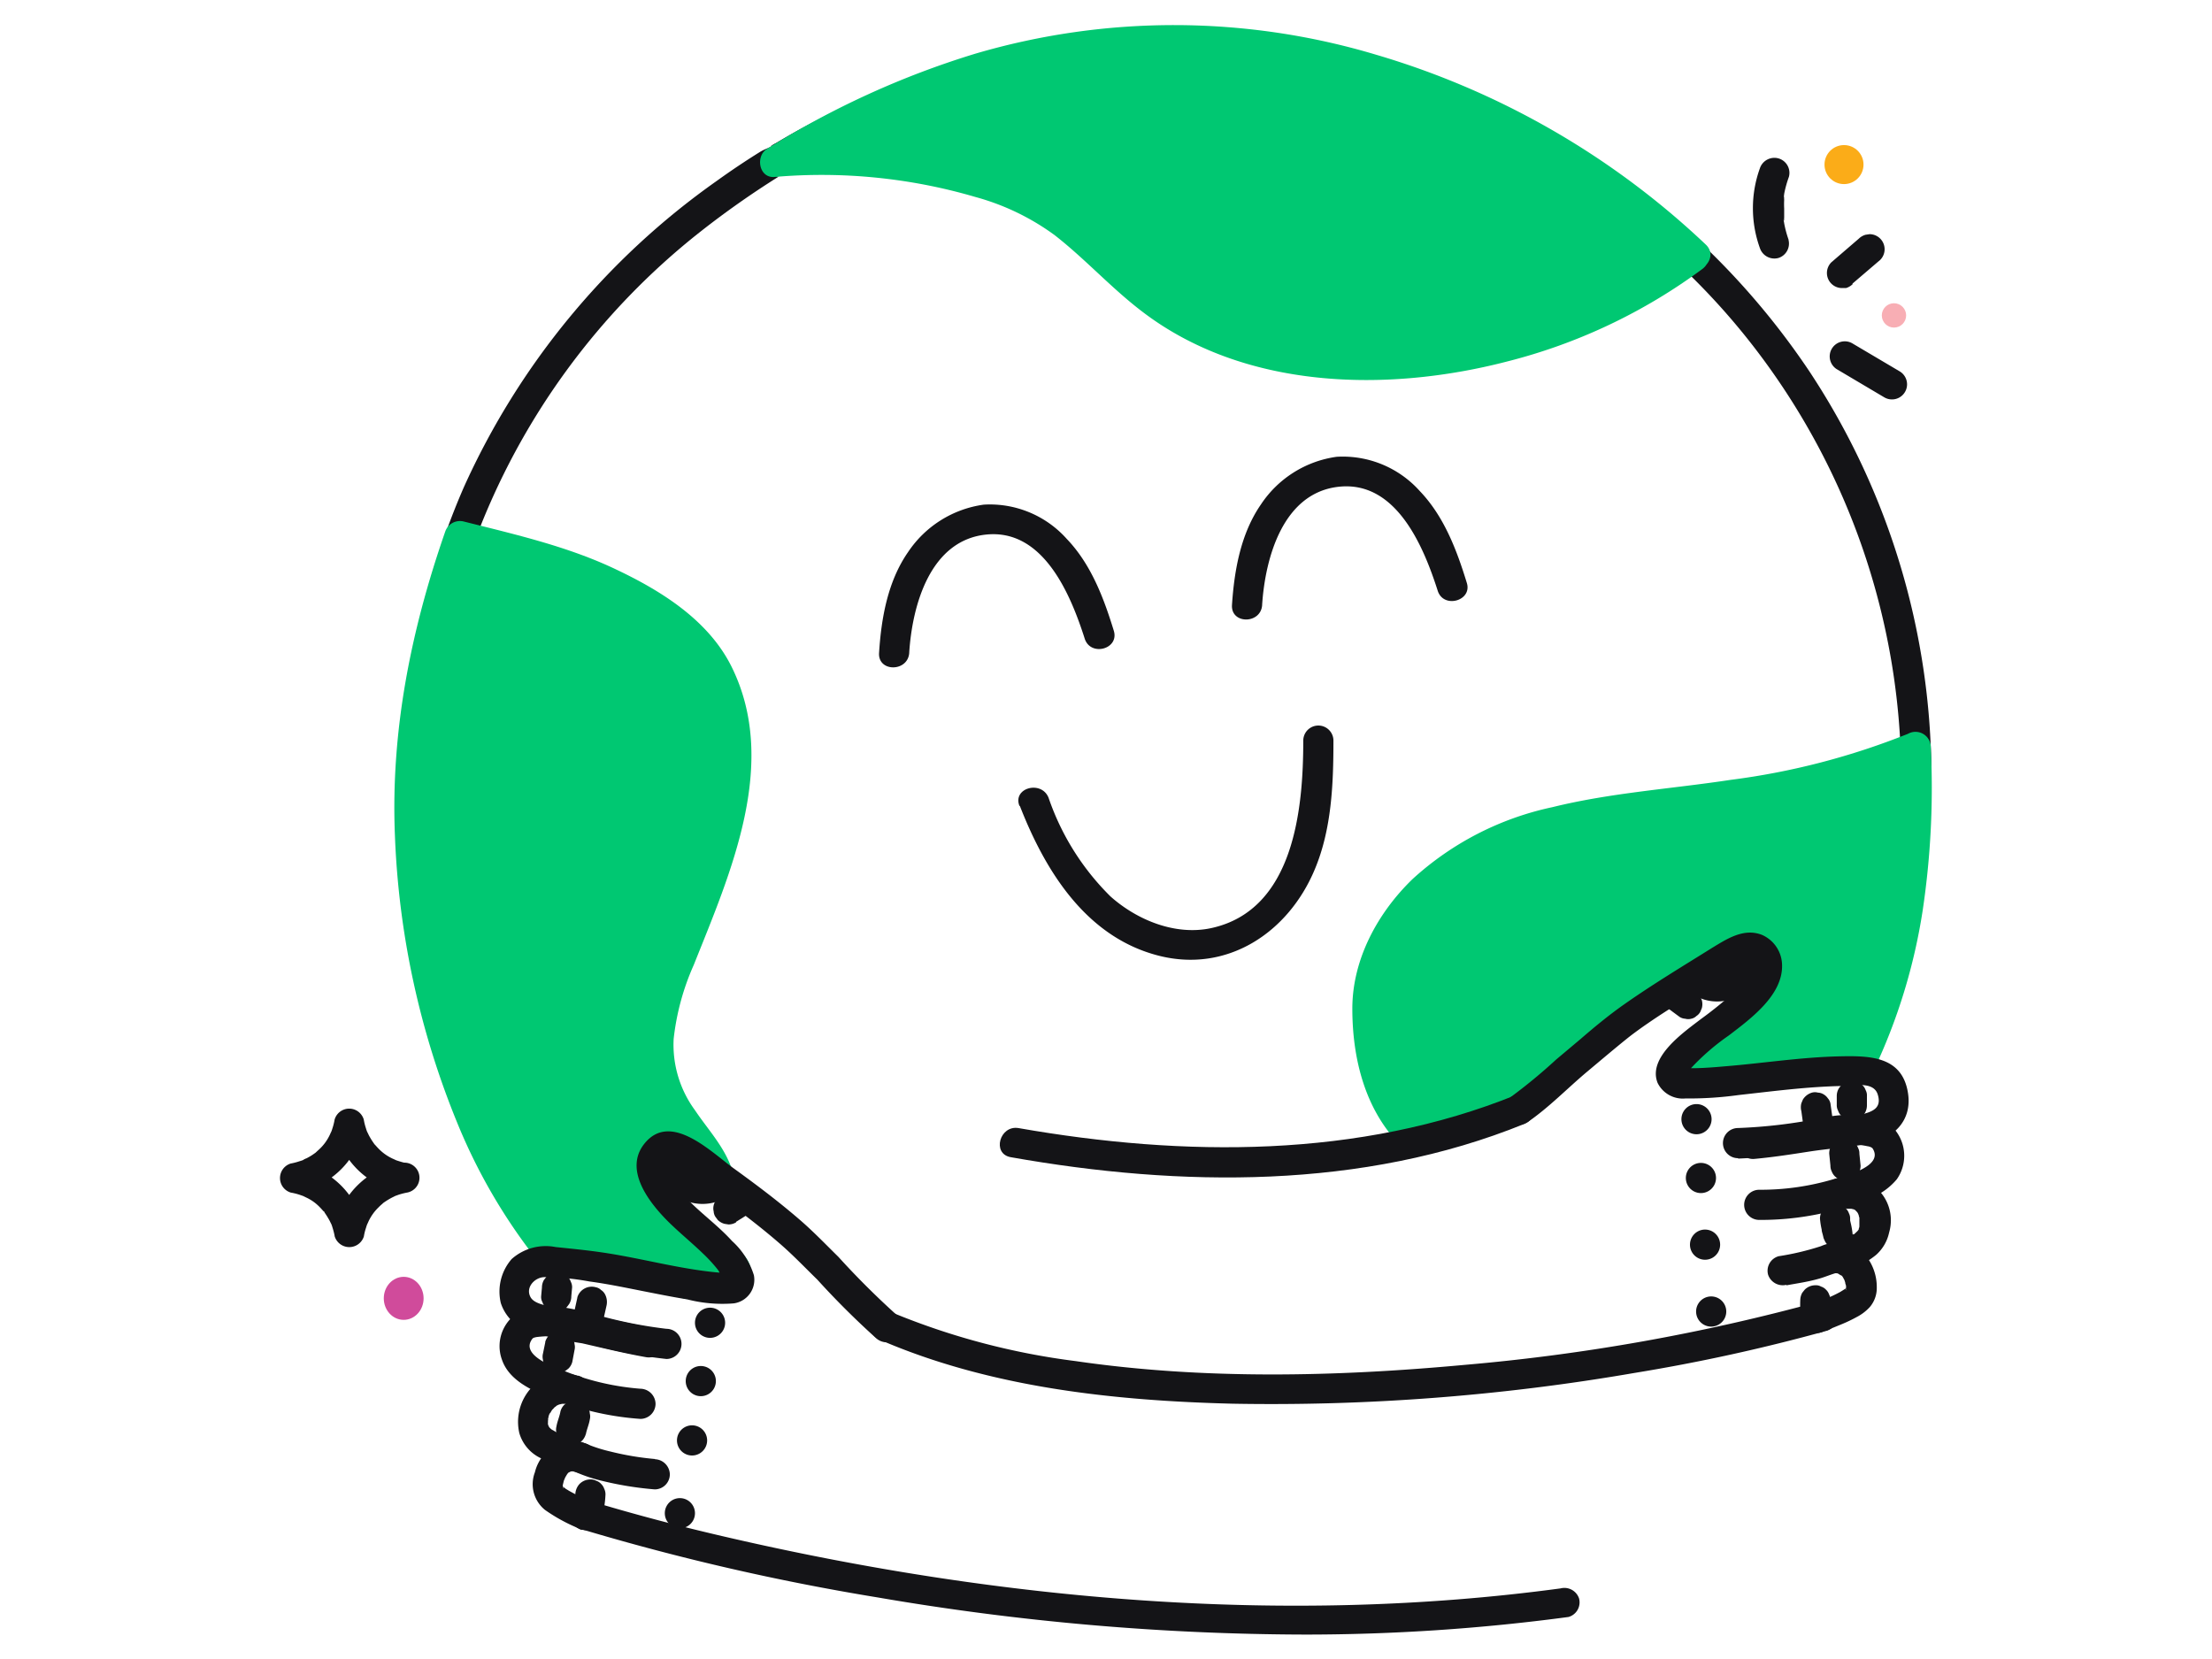
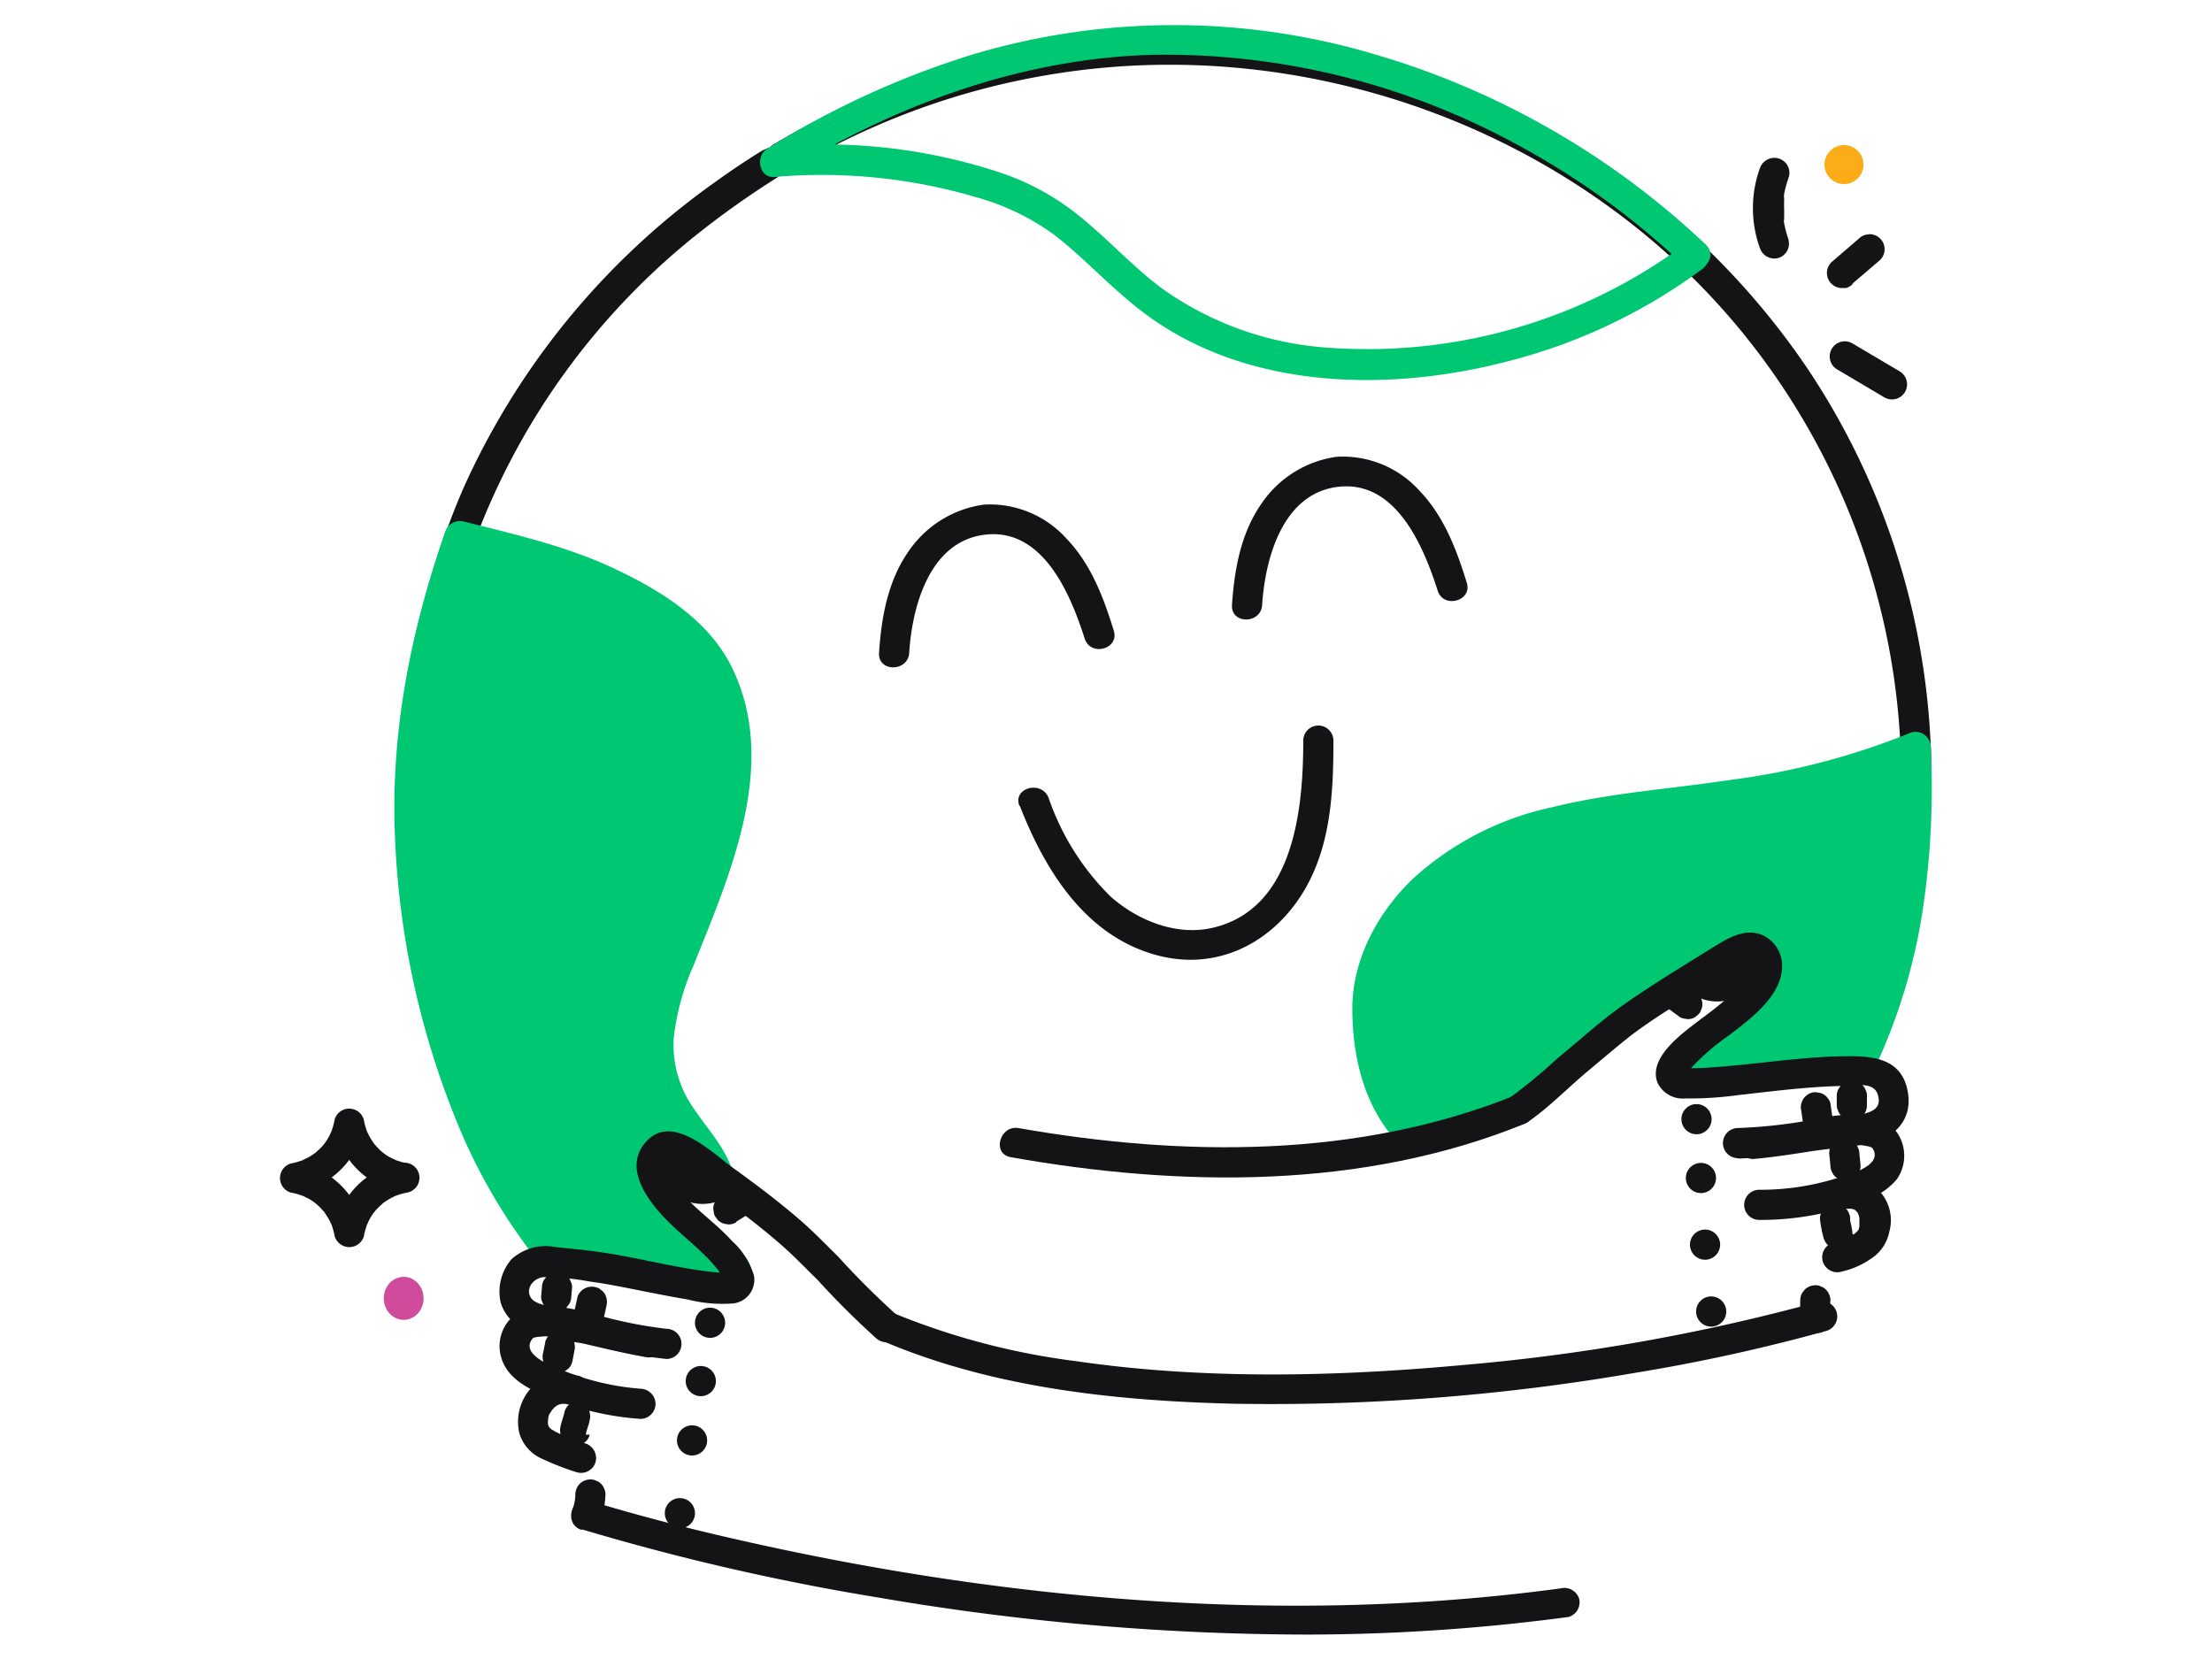
<svg xmlns="http://www.w3.org/2000/svg" id="Layer_1" data-name="Layer 1" viewBox="0 0 220 165" width="220" height="165">
  <defs>
    <style>.cls-1{fill:#d04b9b;}.cls-2{fill:#141417;}.cls-3{fill:#00c872;}.cls-4{fill:#fbac18;}.cls-5{fill:#f8aeb4;}</style>
  </defs>
  <ellipse class="cls-1" cx="40.15" cy="129.13" rx="1.98" ry="2.14" />
  <path class="cls-2" d="M39.75,115.66a8.24,8.24,0,0,0-6.47,6.46h2.9a8.24,8.24,0,0,0-6.47-6.46v2.89a8.24,8.24,0,0,0,6.47-6.47h-2.9a8.24,8.24,0,0,0,6.47,6.47,1.55,1.55,0,0,0,1.84-1,1.5,1.5,0,0,0-1.05-1.84,7.13,7.13,0,0,1-.88-.23,3.52,3.52,0,0,1-.42-.15c.25.1-.13-.07-.18-.09a4.69,4.69,0,0,1-1.41-1c-.12-.12-.23-.25-.35-.38s.06.11-.12-.15a6.79,6.79,0,0,1-.5-.81s-.23-.49-.13-.25a3.52,3.52,0,0,1-.15-.42,5.66,5.66,0,0,1-.22-.88,1.51,1.51,0,0,0-2.9,0,5.66,5.66,0,0,1-.22.88,3.52,3.52,0,0,1-.15.42c.1-.24-.07.13-.09.18a4.69,4.69,0,0,1-1,1.41l-.38.35c-.22.2.11-.06-.15.12a5.8,5.8,0,0,1-.82.5c-.05,0-.48.23-.24.13a3.12,3.12,0,0,1-.43.15,6.31,6.31,0,0,1-.88.23,1.51,1.51,0,0,0,0,2.89,6.29,6.29,0,0,1,.88.22l.43.15c-.25-.1.13.07.18.1a4.48,4.48,0,0,1,1.41,1c.12.12.23.25.34.37s0-.11.13.16a8.39,8.39,0,0,1,.5.81s.23.48.13.25a3,3,0,0,1,.15.42,6.66,6.66,0,0,1,.22.88,1.52,1.52,0,0,0,2.9,0,5.39,5.39,0,0,1,.22-.88,3,3,0,0,1,.15-.42c-.1.24.07-.14.09-.19a4.76,4.76,0,0,1,1-1.4,4.14,4.14,0,0,1,.38-.35c.21-.21-.11.06.15-.13a7.46,7.46,0,0,1,.82-.5s.48-.23.24-.13l.42-.15a7.07,7.07,0,0,1,.88-.22,1.5,1.5,0,1,0-.79-2.89Z" />
  <path class="cls-2" d="M90.43,64.89c.3-4.66,2.07-11.2,7.72-11.73s8.34,6,9.73,10.35c.58,1.83,3.48,1.05,2.89-.8-1-3.26-2.27-6.61-4.68-9.12a10.25,10.25,0,0,0-8.24-3.4,10.83,10.83,0,0,0-7.55,4.74c-2,2.89-2.65,6.52-2.87,10-.13,1.93,2.87,1.92,3,0Z" />
  <path class="cls-2" d="M125.53,60.13c.31-4.66,2.08-11.2,7.73-11.73s8.34,6,9.73,10.35c.58,1.83,3.48,1,2.89-.8-1-3.26-2.27-6.61-4.68-9.12a10.28,10.28,0,0,0-8.25-3.4,10.81,10.81,0,0,0-7.54,4.74c-2,2.89-2.65,6.52-2.88,10-.12,1.93,2.88,1.92,3,0Z" />
  <path class="cls-2" d="M47.23,53.78A70.44,70.44,0,0,1,69.65,23.05a89,89,0,0,1,7.74-5.45H77a1.45,1.45,0,0,0,.76-.21,9.54,9.54,0,0,0,1.06-.63c.59-.36,1.19-.7,1.79-1,1.56-.88,3.16-1.69,4.79-2.45a73.23,73.23,0,0,1,19.72-6c26.09-4.09,53.48,6.44,69.55,27.5A70.27,70.27,0,0,1,189.09,77a1.5,1.5,0,0,0,3,0A73.09,73.09,0,0,0,180,37a75.15,75.15,0,0,0-29.75-25.9,77.65,77.65,0,0,0-40.51-7.39A76.6,76.6,0,0,0,88.87,8.57,78.37,78.37,0,0,0,79.31,13c-.72.4-1.43.81-2.14,1.23a3.55,3.55,0,0,0-.53.32c-.06.06.63-.25.12,0s-.83.34-1.22.59q-2.17,1.35-4.25,2.85A74.93,74.93,0,0,0,46.14,48.44c-.65,1.49-1.25,3-1.8,4.54-.66,1.82,2.24,2.61,2.89.8Z" />
-   <path class="cls-3" d="M168.59,25.4C153.42,37,127.81,41,113.5,29c-2.9-2.41-5.5-5.27-8.56-7.44-5.81-4.27-18.7-6.28-27.9-5.43,11.32-7,24.89-12.17,39.27-12.17C136.19,3.93,155.38,12.77,168.59,25.4Z" />
  <path class="cls-3" d="M167.83,24.11a53.11,53.11,0,0,1-35.74,10.47,32.11,32.11,0,0,1-16.67-6c-3-2.28-5.54-5.14-8.53-7.46a25.08,25.08,0,0,0-7.55-4A55.26,55.26,0,0,0,77,14.6l.76,2.79c11.11-6.89,23.78-11.61,37-11.94a73.06,73.06,0,0,1,36.25,9,77,77,0,0,1,16.52,12c1.4,1.33,3.53-.78,2.13-2.12A80.83,80.83,0,0,0,136.82,5.43,70.07,70.07,0,0,0,97,5.34,86.44,86.44,0,0,0,76.29,14.8c-1.18.73-.81,2.94.75,2.8a54.31,54.31,0,0,1,20,2,24,24,0,0,1,7.83,3.77c3,2.33,5.6,5.22,8.64,7.55,10.16,7.83,24.32,8.14,36.28,5.06a55.54,55.54,0,0,0,19.54-9.24C170.86,25.55,169.37,22.94,167.83,24.11Z" />
  <path class="cls-3" d="M55.2,125.13C44.69,112.65,40.61,93,40.82,79.07c.15-10.41,2.41-18.25,5-25.69,4.32,1.09,10.39,2.56,14.39,4.42,4.63,2.17,9.35,5,11.48,9.61,3.13,6.82,1,15.17-1.56,22.15s-6.88,13.86-3.06,20.37c1.7,2.92,3.67,4.68,4.38,6.93.3,1-5.17-6.53-6-1.39-1.11,7.23,7.42,9.53,7.64,10.69.71,3.7-2.63-.29-4.8,1.44" />
  <path class="cls-3" d="M56.26,124.07c-6.14-7.36-9.74-16.62-11.85-25.88A76.56,76.56,0,0,1,43.07,69.7a90.17,90.17,0,0,1,4.2-15.92l-1.85,1c4.89,1.23,10,2.31,14.55,4.51s9.2,5,10.88,10c1.79,5.28.68,11-.94,16.22C68.22,91,65.1,96.13,64.25,101.78a13.48,13.48,0,0,0,1.41,8.71,35.65,35.65,0,0,0,2.57,3.76c.38.52.76,1,1.1,1.6l.33.58c.13.26.3,1.23.3.5l.44-1.06h0l1.06-.44c-.12,0,.84.12.93.36,0,0-.11-.09-.12-.11a1.92,1.92,0,0,0-.29-.28c-.29-.29-.57-.58-.87-.86a11.13,11.13,0,0,0-2.46-1.91,3.19,3.19,0,0,0-3-.16,4,4,0,0,0-1.65,3.3,9.14,9.14,0,0,0,2.76,7.44,32.44,32.44,0,0,0,5,3.6c.12.09.14,0,.15.13,0,0,.19.25,0,0s0-.39-.15-.14c-.32.68,1-.64,1-.46a6.54,6.54,0,0,0-.82-.23c-1.46-.46-3-.72-4.34.22-1.57,1.11-.07,3.71,1.51,2.59,1-.7,2.31.35,3.41.4,1.83.07,2.44-1.65,2.13-3.2-.4-2-3.24-2.87-4.7-4A8.18,8.18,0,0,1,67.35,119a5.35,5.35,0,0,1-.45-2,6,6,0,0,1,0-1.12c0-.14.24-.82.23-.85s-.15.13-.17.11c-.17-.17-.16.26-.07,0,0,.07-.33-.17,0,0,0,0,.25.1.09,0a5.46,5.46,0,0,1,1.3.89c.67.58,1.24,1.29,1.93,1.85,1.53,1.23,3.11-.22,2.46-1.93-.79-2.07-2.33-3.71-3.55-5.53a11,11,0,0,1-2.12-7.09,24.64,24.64,0,0,1,2-7.36c3.63-9.1,8.55-20.08,3.73-29.72-2.31-4.6-7-7.51-11.51-9.64-4.77-2.27-10-3.46-15.09-4.74a1.55,1.55,0,0,0-1.85,1c-3.41,9.81-5.44,19.86-5,30.29a83.69,83.69,0,0,0,6.17,28.45,56.39,56.39,0,0,0,8.58,14.47c1.24,1.48,3.36-.65,2.13-2.12Z" />
  <path class="cls-3" d="M185.06,105.68c4.1-8.25,6.12-20.54,5.53-28.66-.07-.92,0-1.84-.06-2.74-6.62,2.87-13.91,4.21-21.14,5.18-7.39.93-15,1.55-21.69,4.73s-12.34,9.91-11.63,17.21c.2,2.44.48,7.63,4.16,11.32l10.14-3.3,10.4-9.55,10.12-6.37,5.9-.51.47,2.25L176,99.87l-8.23,6.33Z" />
  <path class="cls-3" d="M186.36,106.44a57.58,57.58,0,0,0,4.87-15.92,82.51,82.51,0,0,0,.8-16.24,1.52,1.52,0,0,0-2.26-1.3,71.79,71.79,0,0,1-17.62,4.58c-5.92.9-11.93,1.28-17.76,2.72a29.79,29.79,0,0,0-13.89,7.14c-3.48,3.36-6,8-6,12.89s1.22,9.9,4.65,13.47a1.5,1.5,0,0,0,1.46.39l8.86-2.88a5.74,5.74,0,0,0,2.24-1.07c1.11-1,2.19-2,3.28-3,2.28-2.09,4.57-4.16,6.83-6.27-.61.56.27-.13.51-.28l2-1.26,5-3.18c.64-.4,1.34-.76,2-1.22.21-.16.6-.25-.07-.09-.83.2.07.06.28,0l5.24-.45-1.45-1.1c.13.63.23,1.28.4,1.89.21.79.13-.49,0-.34a4.05,4.05,0,0,0-.2.76l-1,3.77.68-.9-8.23,6.34c-1.07.83-.88,2.84.76,2.79l17.25-.52c1.93-.06,1.94-3.06,0-3l-17.25.52.76,2.8,7.91-6.09c1.27-1,1.38-2.55,1.77-4a6.88,6.88,0,0,0,.45-2.52c-.08-.75-.31-1.51-.46-2.25a1.52,1.52,0,0,0-1.45-1.1l-4.69.41a5.52,5.52,0,0,0-2.78.81c-3,1.87-6,3.71-8.92,5.61a45.86,45.86,0,0,0-5.61,5l-4.22,3.87a10.83,10.83,0,0,0-1.11,1c-.32.4,1-.36.14-.13-3.3.85-6.53,2.12-9.77,3.18l1.46.38c-2.77-2.88-3.51-6.78-3.75-10.63-.29-4.58,2.09-8.71,5.35-11.75,8-7.43,20-7.28,30.06-8.82a75,75,0,0,0,18.34-4.89L189,74.28a79,79,0,0,1-.69,15.44,55.32,55.32,0,0,1-4.57,15.21C182.92,106.65,185.51,108.18,186.36,106.44Z" />
  <path class="cls-2" d="M101.43,80.15c2.53,6.49,6.6,13.06,13.81,14.9,6.83,1.74,12.89-2.3,15.51-8.55,1.69-4,1.87-8.51,1.87-12.84a1.5,1.5,0,0,0-3,0c0,6.81-.92,16.87-9.17,18.65-3.54.76-7.35-.79-10-3.15a25.26,25.26,0,0,1-6.16-9.81c-.7-1.78-3.6-1-2.9.8Z" />
  <circle class="cls-4" cx="183.4" cy="16.37" r="1.94" />
-   <circle class="cls-5" cx="188.37" cy="31.37" r="1.21" />
  <path class="cls-2" d="M177.91,23.9a10.81,10.81,0,0,1-.46-1.69c0-.07-.13-.6,0-.22a2.33,2.33,0,0,1,0-.37c0-.29,0-.58,0-.88a8.44,8.44,0,0,1,0-.87,2.21,2.21,0,0,1,0-.37c-.09.38,0-.15,0-.22a10.84,10.84,0,0,1,.47-1.69,1.5,1.5,0,0,0-1.05-1.84,1.52,1.52,0,0,0-1.84,1,11.68,11.68,0,0,0,0,7.91,1.52,1.52,0,0,0,1.84,1,1.5,1.5,0,0,0,1-1.84Z" />
  <path class="cls-2" d="M184.24,28.21,187,25.85a1.5,1.5,0,0,0-1.06-2.56l-.4.06a1.57,1.57,0,0,0-.66.38l-2.74,2.36a1.5,1.5,0,0,0,1.06,2.56l.4,0a1.59,1.59,0,0,0,.66-.39Z" />
  <path class="cls-2" d="M182.77,36.77l4.64,2.75a1.5,1.5,0,1,0,1.52-2.59l-4.65-2.75a1.5,1.5,0,1,0-1.51,2.59Z" />
  <path class="cls-2" d="M89.28,130.87a81.67,81.67,0,0,1-5.9-5.87c-1.23-1.21-2.44-2.47-3.74-3.6-2.12-1.84-4.36-3.53-6.63-5.17s-6.28-5.71-8.89-2.52c-2.14,2.62.45,5.9,2.33,7.78,1.1,1.09,2.3,2.06,3.41,3.13a15.24,15.24,0,0,1,1.54,1.67c.13.17.34.66.51.76.14.33.26.17.37-.48-.26,0-.51,0-.77,0-3.9-.34-7.7-1.43-11.58-2-1.55-.23-3.11-.38-4.66-.54a5.1,5.1,0,0,0-4.38,1.19,4.93,4.93,0,0,0-1.08,4.38,4.39,4.39,0,0,0,2.82,2.81,36.08,36.08,0,0,0,5.26,1.19c2.11.48,4.22,1,6.36,1.38,1.88.32,2.7-2.57.79-2.9-3.29-.57-6.53-1.43-9.81-2.06-.74-.15-2.06-.3-2.46-1-.55-1,.45-2,1.39-2a25.7,25.7,0,0,1,4.45.43c1.72.23,3.42.58,5.13.92,1.53.3,3.05.61,4.6.86a14,14,0,0,0,4.64.4,2.37,2.37,0,0,0,2-2.8,7.59,7.59,0,0,0-2.17-3.4c-1.81-2-4.16-3.46-5.7-5.66-.27-.4-.93-1.24-.74-1.78.26-.7,1-.05,1.45.25,1.39.93,2.72,2,4.08,3,1.93,1.41,3.83,2.86,5.64,4.43,1.31,1.13,2.51,2.39,3.75,3.6a81.67,81.67,0,0,0,5.9,5.87c1.49,1.2,3.63-.91,2.12-2.12Z" />
  <path class="cls-2" d="M53.9,128.05l-.08.88a1.06,1.06,0,0,0,.13.58,1.11,1.11,0,0,0,.31.49,1.28,1.28,0,0,0,.48.31,1.14,1.14,0,0,0,.58.12l.4-.05a1.57,1.57,0,0,0,.66-.38l.23-.31a1.43,1.43,0,0,0,.21-.76l.08-.88a1.14,1.14,0,0,0-.13-.57,1.11,1.11,0,0,0-.31-.49,1.24,1.24,0,0,0-.48-.31,1.27,1.27,0,0,0-.58-.13l-.4.06a1.57,1.57,0,0,0-.66.38l-.24.31a1.5,1.5,0,0,0-.2.75Z" />
  <path class="cls-2" d="M64.43,116.53a8.75,8.75,0,0,0,1.36,1.36,10.11,10.11,0,0,0,1.76,1.23,4.66,4.66,0,0,0,4.38.14,1.51,1.51,0,0,0,.54-2.05,1.53,1.53,0,0,0-2-.54l-.14.08c.24-.18.26-.1.11,0s-.42.08-.15,0,0,0,0,0H70c-.09,0-.49,0-.23,0s0,0,0,0l-.21,0-.33-.1-.16-.06c-.28-.1.24.12.09,0l-.33-.17c-.22-.13-.44-.28-.65-.43l-.16-.11c-.08-.06-.23-.22,0,0-.1-.1-.21-.17-.31-.26a8.35,8.35,0,0,1-1.21-1.24,1.49,1.49,0,0,0-1.06-.43,1.49,1.49,0,0,0-1.5,1.5,1.79,1.79,0,0,0,.44,1.06Z" />
  <path class="cls-2" d="M66.28,132.16a44.56,44.56,0,0,1-7.23-1.47c-2.15-.55-4.3-1.09-6.53-.59a3.94,3.94,0,0,0-2.58,5.18c.81,2.28,3.57,3.27,5.63,4.07a28.71,28.71,0,0,0,8.13,1.77,1.51,1.51,0,0,0,1.5-1.5,1.53,1.53,0,0,0-1.5-1.5,25.68,25.68,0,0,1-7.33-1.67c-1.06-.41-4.72-1.62-3.42-3.3.08-.11.28-.14.42-.17a10.66,10.66,0,0,1,1.6-.08,15.65,15.65,0,0,1,3.42.71,47,47,0,0,0,7.89,1.55,1.5,1.5,0,0,0,0-3Z" />
  <path class="cls-2" d="M57.46,136.83a4.74,4.74,0,0,0-3.6.35,5,5,0,0,0-2.21,5.35,4,4,0,0,0,2.1,2.48,27.9,27.9,0,0,0,3.65,1.43,1.51,1.51,0,0,0,1.84-1.05,1.54,1.54,0,0,0-1.05-1.84c-.39-.15-.78-.28-1.17-.41l-.69-.25-.35-.13-.17-.07c.12,0,.27.11.06,0s-.41-.18-.61-.29l-.29-.17c-.06,0-.38-.28-.17-.1s-.06-.06-.1-.1-.27-.31-.08-.06,0,0,0,0-.08-.37,0,.07c0-.13-.09-.25-.12-.39s0-.07,0-.11,0,.41,0,.24a2.11,2.11,0,0,0,0-.26c0-.15,0-.3,0-.45s-.06.39,0,.22,0-.08,0-.12l.06-.27c0-.08.05-.16.07-.24s.19-.35,0,.07c.08-.15.15-.3.24-.44l.13-.21c.11-.16-.26.3,0,.06l.17-.19c.05,0,.32-.26.09-.08s0,0,.11-.07l.26-.13c.1-.07-.21.09-.21.09a1.46,1.46,0,0,0,.19-.07l.3-.07c.3-.07-.39,0,0,0h.5c.18,0-.37-.07-.11,0l.42.1a1.5,1.5,0,0,0,.8-2.9Z" />
  <path class="cls-2" d="M73.21,121.52l1.13-.71a1.54,1.54,0,0,0,.69-.89,1,1,0,0,0,0-.6,1.12,1.12,0,0,0-.18-.56l-.23-.3a1.49,1.49,0,0,0-.66-.39l-.4,0a1.54,1.54,0,0,0-.76.2l-1.13.71a1.13,1.13,0,0,0-.42.39,1,1,0,0,0-.27.51,1.22,1.22,0,0,0,0,.6,1.09,1.09,0,0,0,.18.55l.23.31a1.54,1.54,0,0,0,.67.38l.39.06a1.43,1.43,0,0,0,.76-.21Z" />
  <path class="cls-2" d="M67.62,152a1.5,1.5,0,0,0,0-3,1.5,1.5,0,0,0,0,3Z" />
  <path class="cls-2" d="M68.83,144.76a1.5,1.5,0,0,0,0-3,1.5,1.5,0,0,0,0,3Z" />
  <path class="cls-2" d="M69.7,138.86a1.5,1.5,0,0,0,0-3,1.5,1.5,0,0,0,0,3Z" />
  <path class="cls-2" d="M70.62,133.06a1.5,1.5,0,0,0,0-3,1.5,1.5,0,0,0,0,3Z" />
-   <path class="cls-2" d="M58.26,142.69c.09-.52.32-1,.4-1.51a1.22,1.22,0,0,0,0-.6,1.12,1.12,0,0,0-.18-.56,1.06,1.06,0,0,0-.39-.42,1.14,1.14,0,0,0-.51-.27l-.4-.05a1.5,1.5,0,0,0-.75.2l-.31.24a1.45,1.45,0,0,0-.38.66c-.09.52-.32,1-.4,1.51a1.22,1.22,0,0,0,0,.6,1.12,1.12,0,0,0,.18.56,1.31,1.31,0,0,0,.39.42,1.14,1.14,0,0,0,.51.27l.4,0a1.5,1.5,0,0,0,.75-.2l.31-.24a1.57,1.57,0,0,0,.38-.66Z" />
+   <path class="cls-2" d="M58.26,142.69c.09-.52.32-1,.4-1.51a1.22,1.22,0,0,0,0-.6,1.12,1.12,0,0,0-.18-.56,1.06,1.06,0,0,0-.39-.42,1.14,1.14,0,0,0-.51-.27a1.5,1.5,0,0,0-.75.2l-.31.24a1.45,1.45,0,0,0-.38.66c-.09.52-.32,1-.4,1.51a1.22,1.22,0,0,0,0,.6,1.12,1.12,0,0,0,.18.56,1.31,1.31,0,0,0,.39.42,1.14,1.14,0,0,0,.51.27l.4,0a1.5,1.5,0,0,0,.75-.2l.31-.24a1.57,1.57,0,0,0,.38-.66Z" />
  <path class="cls-2" d="M54.24,133.46,54,134.63a1.22,1.22,0,0,0,0,.6,1.34,1.34,0,0,0,.57,1,1.14,1.14,0,0,0,.51.27l.4.05a1.5,1.5,0,0,0,.75-.2l.31-.24a1.45,1.45,0,0,0,.38-.66l.22-1.17a1.22,1.22,0,0,0,0-.6,1.09,1.09,0,0,0-.18-.55,1,1,0,0,0-.39-.42,1,1,0,0,0-.51-.27l-.4-.06a1.42,1.42,0,0,0-.75.21l-.31.23a1.57,1.57,0,0,0-.38.66Z" />
  <path class="cls-2" d="M59.89,150.75a6.31,6.31,0,0,0,.2-.86,10.6,10.6,0,0,0,.13-1.25,1.27,1.27,0,0,0-.13-.58,1.24,1.24,0,0,0-.31-.48,1.11,1.11,0,0,0-.49-.31,1.14,1.14,0,0,0-.57-.13,1.54,1.54,0,0,0-1.07.44,1.6,1.6,0,0,0-.43,1.06q0,.36-.06.72l.05-.4a5.44,5.44,0,0,1-.21,1,1.22,1.22,0,0,0,0,.6,1.12,1.12,0,0,0,.18.56,1.06,1.06,0,0,0,.39.42,1.14,1.14,0,0,0,.51.27,1.49,1.49,0,0,0,1.15-.15,1.55,1.55,0,0,0,.69-.9Z" />
  <path class="cls-2" d="M57.42,129.07l-.44,2a1.54,1.54,0,0,0,.15,1.15,1,1,0,0,0,.38.42,1.06,1.06,0,0,0,.51.27,1.51,1.51,0,0,0,1.16-.15,1.47,1.47,0,0,0,.69-.89l.45-2a1.64,1.64,0,0,0-.15-1.15,1.13,1.13,0,0,0-.39-.42,1,1,0,0,0-.51-.27,1.5,1.5,0,0,0-1.85,1Z" />
  <path class="cls-2" d="M180.87,129.47a197.7,197.7,0,0,1-35.23,6.28c-12.81,1.18-25.91,1.48-38.67-.38a70.93,70.93,0,0,1-18-4.73c-1.75-.76-3.28,1.82-1.51,2.59,11,4.77,23.34,6.09,35.22,6.38a212.26,212.26,0,0,0,39.88-3.06,180.27,180.27,0,0,0,19.11-4.19,1.5,1.5,0,0,0-.8-2.89Z" />
-   <path class="cls-2" d="M65.15,145.11a28.45,28.45,0,0,1-4.46-.75,15.1,15.1,0,0,1-2-.61,4,4,0,0,0-2.58-.32,4.09,4.09,0,0,0-2.91,3,3.29,3.29,0,0,0,1,3.74A17,17,0,0,0,57.54,152a1.54,1.54,0,0,0,2.05-.54,1.52,1.52,0,0,0-.54-2l-1.52-.7c-.31-.15-.62-.31-.92-.48l-.33-.2c-.08-.05-.45-.38-.18-.11l-.21-.21c.13.19.16.23.08.1.08.22.09.25,0,.1s0,.29,0,0c0-.08,0-.16,0-.24q0,.3,0,0l.09-.38c0-.07.24-.55.09-.26a2.68,2.68,0,0,1,.18-.33,1.37,1.37,0,0,1,.13-.2c-.12.15-.13.16,0,0s.1-.1-.07,0l.16-.09.24-.12c-.09.06-.06,0,.11,0-.31,0,.3,0,.17,0s-.06,0,.12.05l.35.14a15.28,15.28,0,0,0,2.17.71,33.18,33.18,0,0,0,5.41.89,1.5,1.5,0,0,0,1.5-1.5,1.54,1.54,0,0,0-1.5-1.5Z" />
-   <path class="cls-2" d="M177.65,127.84c1.08-.2,2.16-.35,3.21-.65.56-.15,1.09-.38,1.65-.55a.61.61,0,0,1,.18,0s-.29,0-.11,0h.17c.24,0-.06.05-.07,0a2,2,0,0,0,.32.1s-.22-.11-.08,0a1.59,1.59,0,0,0,.29.15c.18.07-.21-.23-.08-.07a.87.87,0,0,0,.16.17s-.2-.31-.09-.1l.07.11c.06.09.1.19.16.28s-.1-.28,0,0l.09.27c0,.11.06.22.08.33s0,.09,0,.13,0-.3,0-.12,0,.2,0,.3c0,.3-.05,0,0-.08a.9.9,0,0,0-.06.22c0-.15.16-.33.06-.18s.11-.15.12-.15-.11.12-.15.15l-.12.1s.27-.18.14-.11l-.56.35c-.44.24-.91.46-1.38.66l-.31.13c.39-.2.05,0,0,0-.28.12-.56.23-.83.36a1.51,1.51,0,0,0-.54,2,1.56,1.56,0,0,0,2.06.54l.24-.11.15-.06-.17.07,1-.41a14.48,14.48,0,0,0,1.43-.69,4.64,4.64,0,0,0,1.3-1,2.91,2.91,0,0,0,.68-1.92,5,5,0,0,0-1.29-3.41,3.86,3.86,0,0,0-1.86-1,4.12,4.12,0,0,0-2.4.29,26.48,26.48,0,0,1-4.21,1,1.5,1.5,0,0,0-1.05,1.84,1.54,1.54,0,0,0,1.84,1Z" />
  <path class="cls-2" d="M57.89,152.11a235.2,235.2,0,0,0,29.42,6.77,254,254,0,0,0,42.47,3.69A197.1,197.1,0,0,0,156,160.82a1.51,1.51,0,0,0,1.05-1.84,1.54,1.54,0,0,0-1.85-1c-27.37,3.69-55.66,1.17-82.49-5-4.72-1.08-9.42-2.3-14.06-3.71-1.85-.56-2.64,2.33-.8,2.89Z" />
  <path class="cls-2" d="M151.91,111.62c2.15-1.47,4-3.41,6-5.08,1.28-1.07,2.55-2.15,3.84-3.19,1.08-.88,2.88-2.1,4.3-3s2.75-1.72,4.14-2.57c.59-.36,3.45-2.61,4-2s-1.28,2.47-1.7,2.88a38.34,38.34,0,0,1-3.29,2.67c-1.69,1.3-5.36,3.81-4.34,6.37a2.79,2.79,0,0,0,2.77,1.55,36,36,0,0,0,5.29-.34c3.43-.38,6.82-.83,10.28-.9,1.06,0,3.12-.52,3.55.83s-.48,1.72-1.61,2c-1.57.33-3.22.39-4.81.62-1.94.29-3.87.61-5.82.8s-1.93,3.18,0,3,3.64-.45,5.45-.73,3.69-.41,5.52-.71c2.73-.45,4.8-2.29,4.26-5.25-.63-3.53-3.82-3.57-6.73-3.51-3.87.08-7.67.69-11.53,1-1,.09-1.92.16-2.88.18-.1,0-1.25,0-1.27,0l.41.57a4.81,4.81,0,0,1,.44-.57,23,23,0,0,1,3.77-3.26c2.17-1.66,5.37-4,5.29-7a3.33,3.33,0,0,0-2-3c-1.81-.71-3.49.4-5,1.32-2.93,1.83-5.87,3.6-8.69,5.58-1.54,1.08-3,2.29-4.4,3.5l-2.38,2A53.66,53.66,0,0,1,150.4,109c-1.59,1.08-.09,3.68,1.51,2.6Z" />
  <path class="cls-2" d="M182.68,109v.88a1.15,1.15,0,0,0,.13.58,1.11,1.11,0,0,0,.31.49,1.24,1.24,0,0,0,.48.31,1.14,1.14,0,0,0,.58.12l.4,0a1.57,1.57,0,0,0,.66-.38l.24-.31a1.51,1.51,0,0,0,.2-.76V109a1.06,1.06,0,0,0-.13-.58,1.14,1.14,0,0,0-.31-.48,1,1,0,0,0-.48-.31,1.15,1.15,0,0,0-.58-.13l-.4.06a1.47,1.47,0,0,0-.66.38l-.23.3a1.48,1.48,0,0,0-.21.76Z" />
  <path class="cls-2" d="M174.08,94.59a5.27,5.27,0,0,1-.59.57,3.88,3.88,0,0,1-.31.26c-.15.13.3-.21,0,0l-.17.12a9.86,9.86,0,0,1-1.43.86c-.18.1.09,0,.13,0l-.15.06-.34.11-.38.08c-.19,0,.32,0,.13,0l-.17,0h-.4c-.2,0,.1,0,.15,0l-.17,0c-.07,0-.45-.14-.21,0s-.1-.07-.17-.12A1.51,1.51,0,0,0,168,97a1.54,1.54,0,0,0,.54,2,4.46,4.46,0,0,0,4.1.2,10.28,10.28,0,0,0,3.59-2.48,1.54,1.54,0,0,0,0-2.13,1.52,1.52,0,0,0-2.12,0Z" />
  <path class="cls-2" d="M172.88,115.23a47.88,47.88,0,0,0,8-1,15,15,0,0,1,3.46-.42,9.47,9.47,0,0,1,1.39.19,1.16,1.16,0,0,1,.35.1.78.78,0,0,1,.15.1c1.22,1.82-2.81,2.77-3.81,3.06a25.43,25.43,0,0,1-7.45,1.07,1.5,1.5,0,0,0,0,3,28.68,28.68,0,0,0,7.32-.91,26,26,0,0,0,3.36-1.13,6.46,6.46,0,0,0,3-2,4.07,4.07,0,0,0-1.08-5.73,7.37,7.37,0,0,0-2.9-.67,13.66,13.66,0,0,0-3.49.3,50.76,50.76,0,0,1-8.32,1,1.5,1.5,0,0,0,0,3Z" />
  <path class="cls-2" d="M183.42,120.22c.07,0,.4-.07.13,0s0,0,.11,0,.55,0,.57,0-.36-.07-.23,0l.13,0,.21.06c.07,0,.33.13,0,0s0,0,.06,0l.17.11c.19.11-.3-.26-.1-.08l.29.3c.14.14-.22-.34-.08-.11l.1.17.11.19,0,.08c.07.12-.14-.4-.07-.18s.08.25.11.37a1.42,1.42,0,0,1,0,.2s0,0,0,.08c.05.23,0-.35,0-.21s0,.54,0,.8c0-.56,0-.16,0,0l-.06.2,0,.07c-.07.24.08-.2.09-.19s-.14.27-.17.31-.17.24,0,0,0,0-.07.07l-.32.3h0l-.07,0a6.54,6.54,0,0,1-.64.35c-.09,0-.25.08.1,0l-.17.07-.36.13-.85.26a1.5,1.5,0,1,0,.79,2.89,8.26,8.26,0,0,0,3.39-1.65,4.13,4.13,0,0,0,1.3-2.24,4.29,4.29,0,0,0-5.33-5.32,1.51,1.51,0,0,0-1.05,1.84,1.55,1.55,0,0,0,1.85,1Z" />
  <path class="cls-2" d="M168.57,98.57l-1.07-.79a1.16,1.16,0,0,0-.56-.18,1.11,1.11,0,0,0-.6,0,1.26,1.26,0,0,0-.51.27,1.31,1.31,0,0,0-.39.42l-.15.36a1.55,1.55,0,0,0,0,.8l.15.36a1.74,1.74,0,0,0,.54.54l1.07.79a1.16,1.16,0,0,0,.56.18,1.12,1.12,0,0,0,.6,0,1,1,0,0,0,.51-.27,1.13,1.13,0,0,0,.39-.42l.15-.36a1.51,1.51,0,0,0,0-.79l-.15-.36a1.55,1.55,0,0,0-.54-.54Z" />
  <path class="cls-2" d="M170.19,131.94a1.5,1.5,0,0,0,0-3,1.5,1.5,0,0,0,0,3Z" />
  <path class="cls-2" d="M169.58,125.29a1.5,1.5,0,0,0,0-3,1.5,1.5,0,0,0,0,3Z" />
  <path class="cls-2" d="M169.17,118.66a1.5,1.5,0,0,0,0-3,1.5,1.5,0,0,0,0,3Z" />
  <path class="cls-2" d="M168.73,112.81a1.5,1.5,0,0,0,0-3,1.5,1.5,0,0,0,0,3Z" />
  <path class="cls-2" d="M184.26,122.79a7.79,7.79,0,0,0-.17-1.06c-.05-.22-.11-.45-.14-.68l.06.4,0-.2a1.14,1.14,0,0,0-.12-.58,1.24,1.24,0,0,0-.31-.48,1.11,1.11,0,0,0-.49-.31,1.15,1.15,0,0,0-.58-.13l-.39,0a1.56,1.56,0,0,0-.67.39,1.52,1.52,0,0,0-.44,1.06,8,8,0,0,0,.17,1.09c0,.22.11.44.14.66l0-.39c0,.06,0,.12,0,.18a1.06,1.06,0,0,0,.13.58,1.36,1.36,0,0,0,.79.79,1.06,1.06,0,0,0,.58.13l.4-.05a1.49,1.49,0,0,0,.66-.39,1.46,1.46,0,0,0,.44-1.06Z" />
  <path class="cls-2" d="M181.93,114.75l.12,1.18a1.27,1.27,0,0,0,.13.58,1.34,1.34,0,0,0,.8.79,1,1,0,0,0,.57.13l.4-.05a1.39,1.39,0,0,0,.66-.39l.24-.3a1.54,1.54,0,0,0,.2-.76l-.12-1.18a1.15,1.15,0,0,0-.13-.58,1.36,1.36,0,0,0-.79-.79,1.15,1.15,0,0,0-.58-.13l-.4,0a1.59,1.59,0,0,0-.66.39l-.24.3a1.57,1.57,0,0,0-.2.76Z" />
  <path class="cls-2" d="M182.08,130.66c0-.16-.06-.33-.08-.49l.05.39a6.33,6.33,0,0,1,0-1.23,1.27,1.27,0,0,0-.13-.58,1.17,1.17,0,0,0-.31-.48,1.11,1.11,0,0,0-.49-.31,1,1,0,0,0-.57-.13,1.5,1.5,0,0,0-1.06.44l-.24.3a1.57,1.57,0,0,0-.2.76,8,8,0,0,0,.18,2.13,1.26,1.26,0,0,0,.27.51,1,1,0,0,0,.42.38,1.12,1.12,0,0,0,.56.18,1,1,0,0,0,.59,0,1.48,1.48,0,0,0,.9-.68l.15-.36a1.55,1.55,0,0,0,0-.8Z" />
  <path class="cls-2" d="M179.16,110.52l.28,2.06a1.26,1.26,0,0,0,.27.51,1.31,1.31,0,0,0,.42.39,1.14,1.14,0,0,0,.56.17,1.11,1.11,0,0,0,.6,0,1.59,1.59,0,0,0,.9-.69l.15-.36a1.55,1.55,0,0,0,0-.8l-.29-2.06a1.13,1.13,0,0,0-.26-.51,1.31,1.31,0,0,0-.42-.39,1.14,1.14,0,0,0-.56-.17,1.11,1.11,0,0,0-.6,0,1.59,1.59,0,0,0-.9.69l-.15.36a1.55,1.55,0,0,0,0,.8Z" />
  <path class="cls-2" d="M100.52,115.09c16.9,3,35,3.23,51.09-3.31,1.76-.72,1-3.62-.8-2.89-15.64,6.34-33.1,6.18-49.49,3.31-1.89-.34-2.7,2.55-.8,2.89Z" />
</svg>